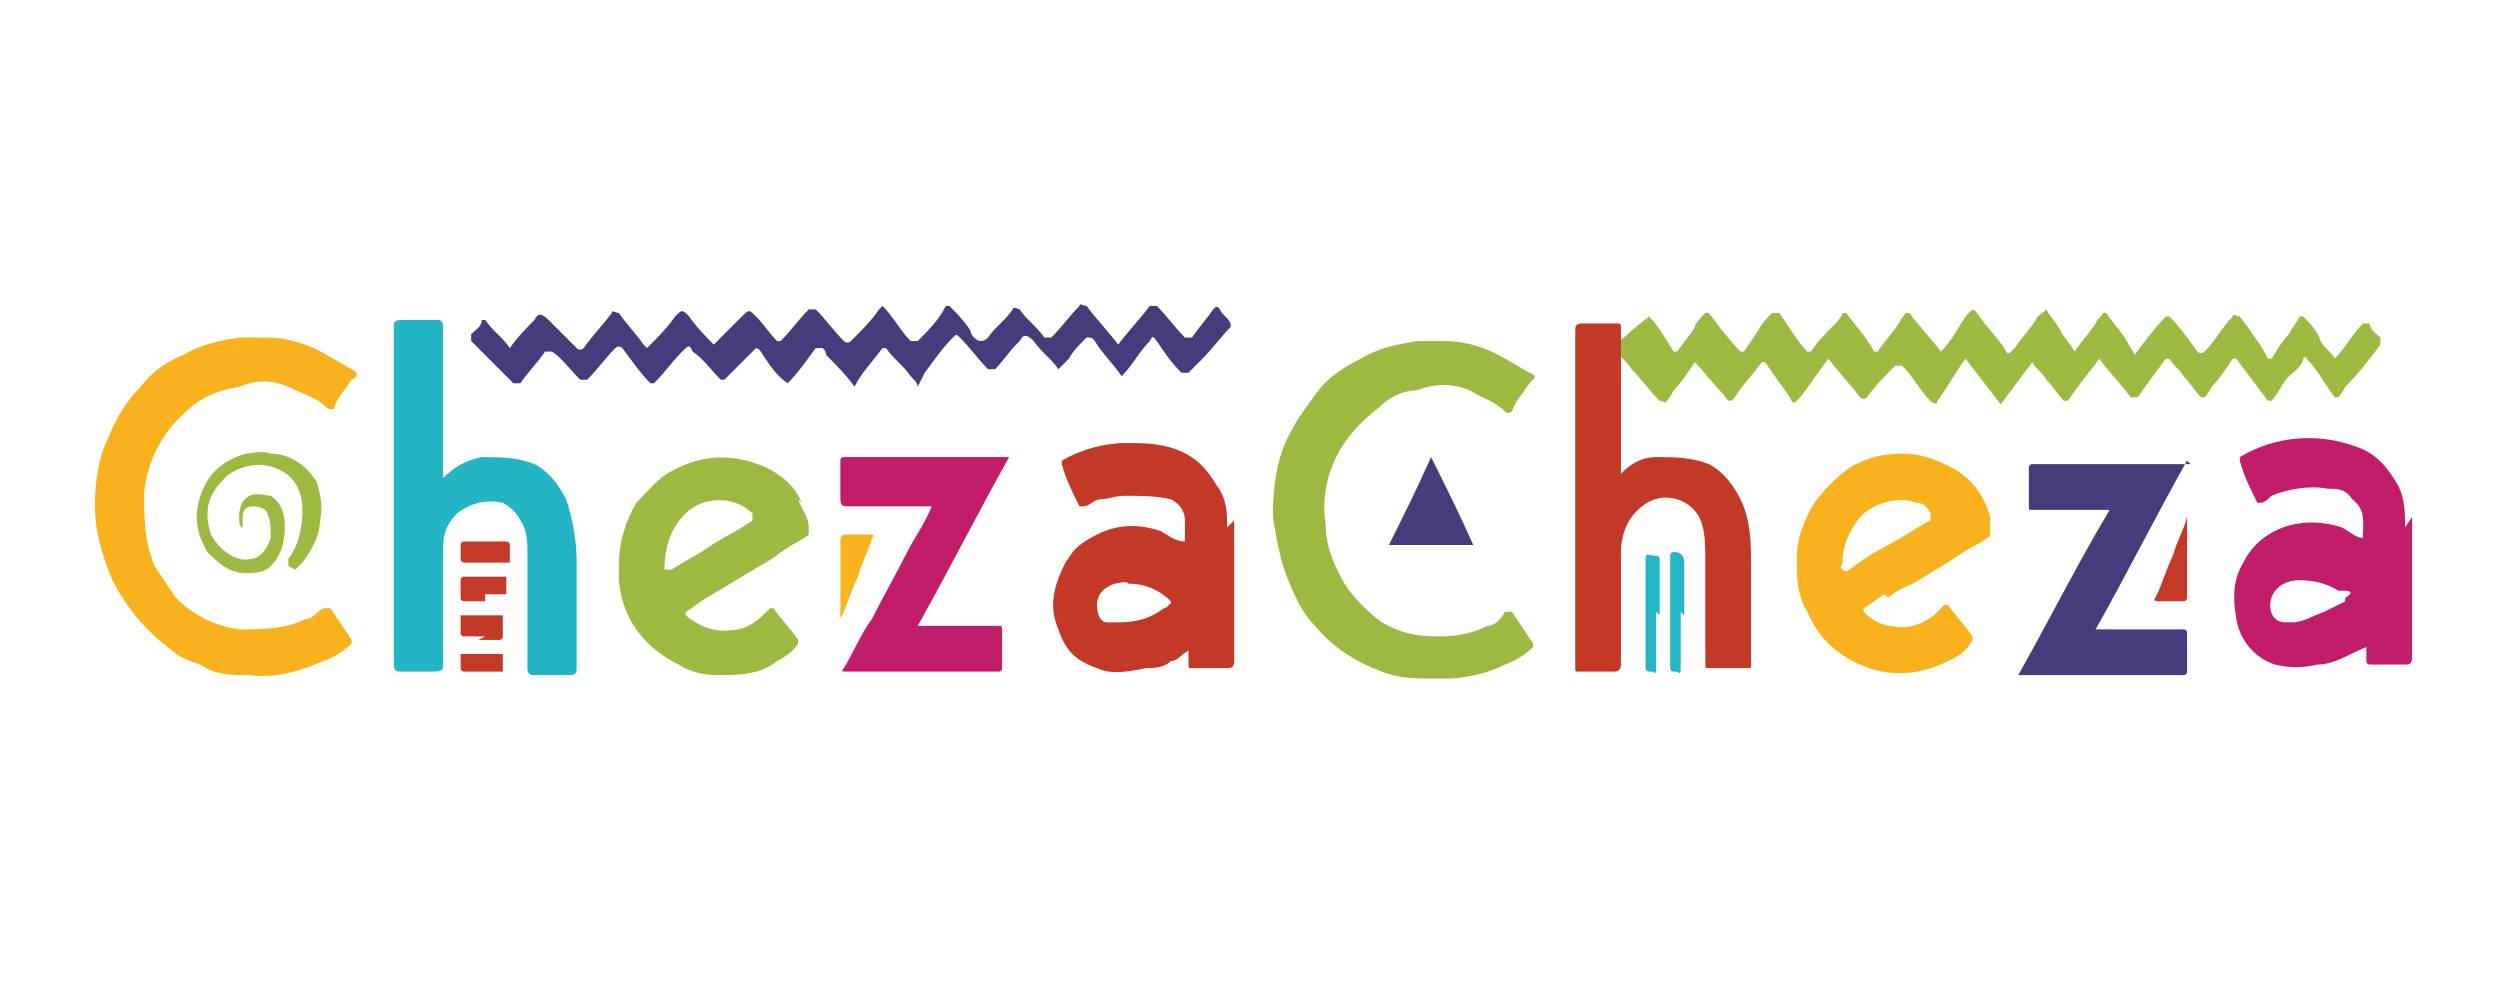
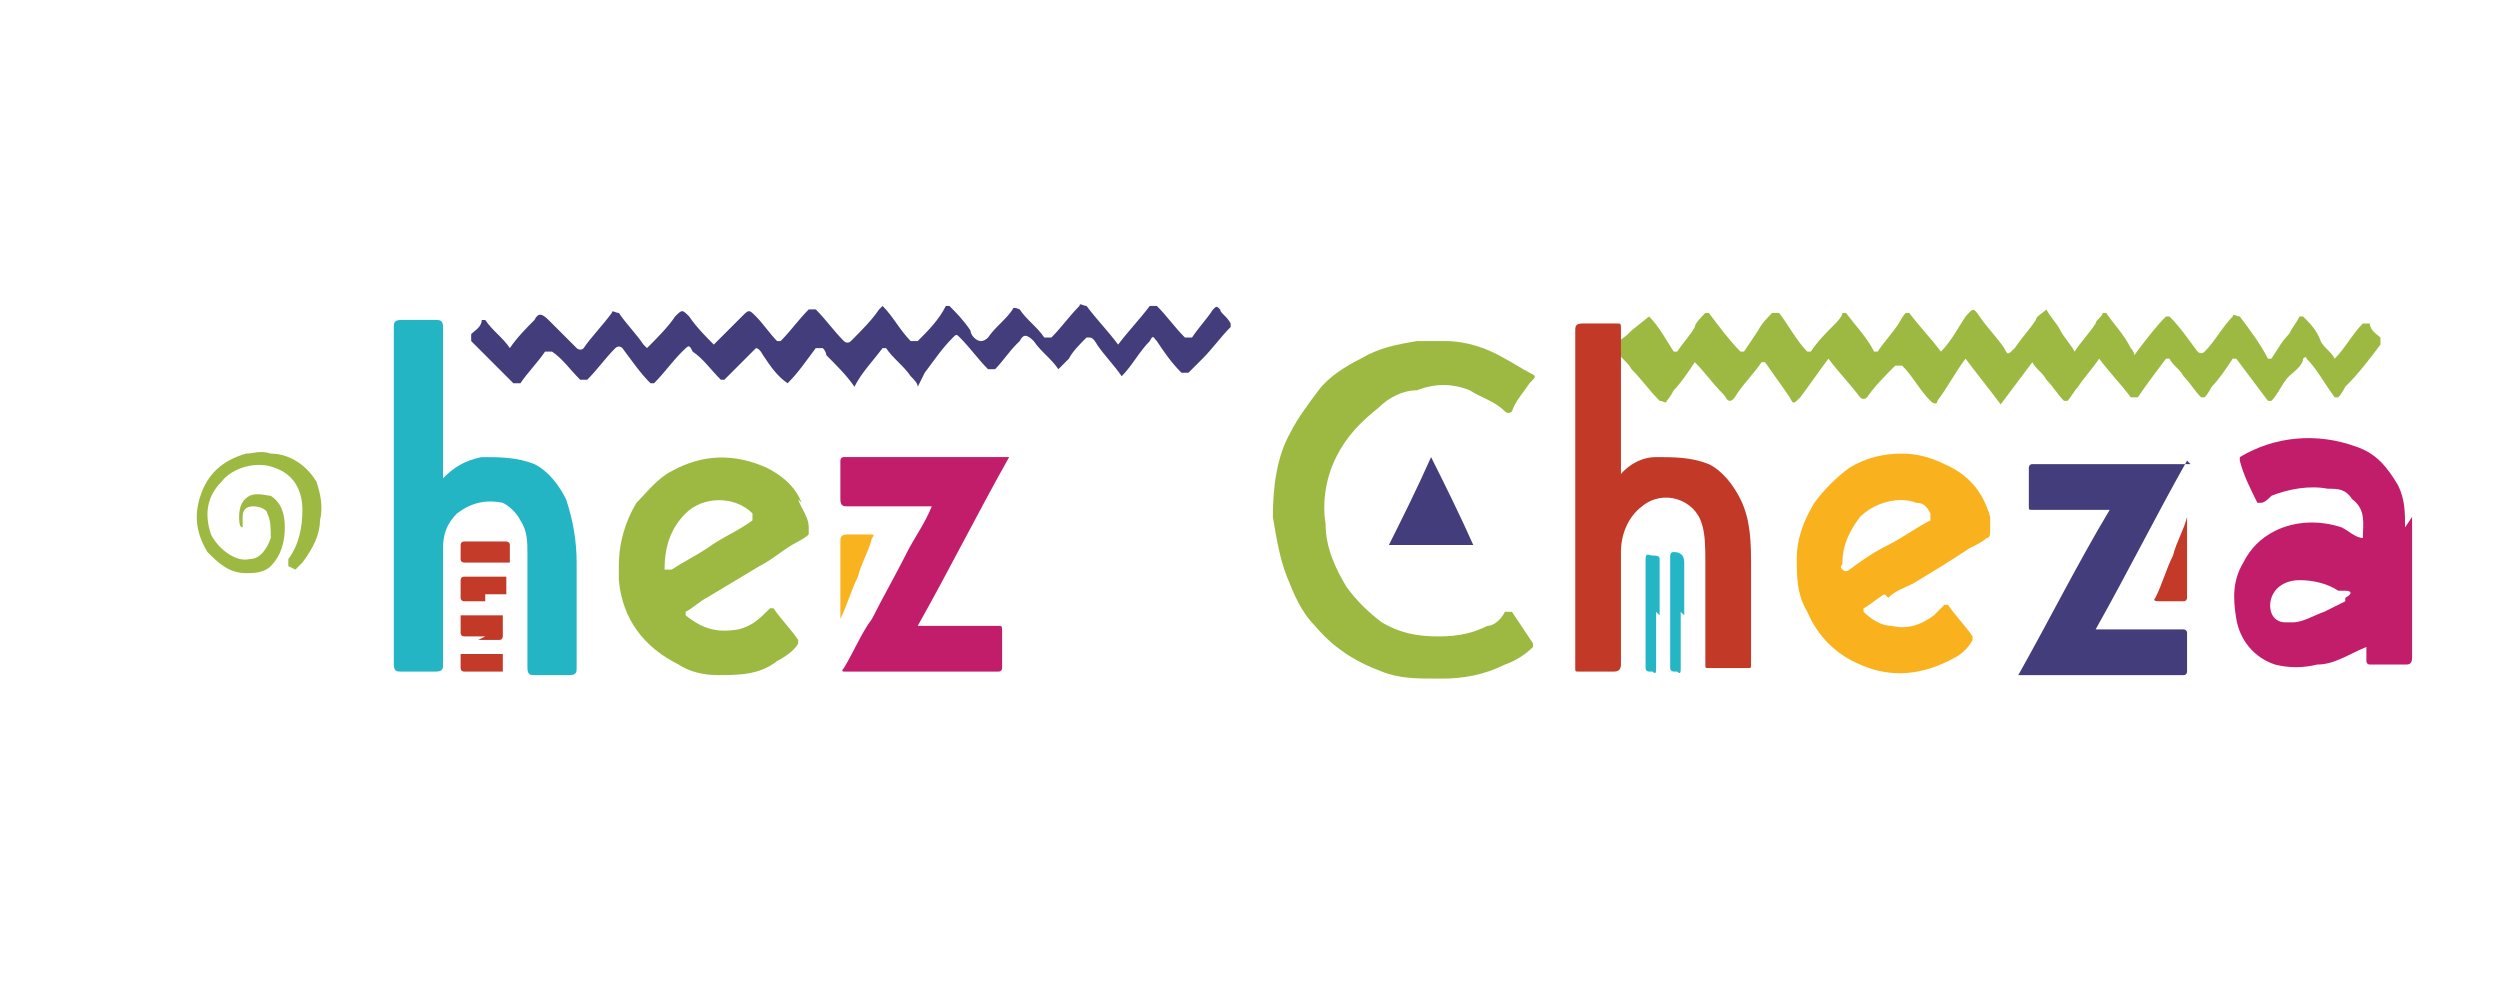
<svg xmlns="http://www.w3.org/2000/svg" version="1.1" viewBox="0 0 71.1 28">
  <defs>
    <style>
      .cls-1 {
        fill: #25b6c6;
      }

      .cls-2 {
        fill: #c43a29;
      }

      .cls-3 {
        fill: #433d7b;
      }

      .cls-4 {
        fill: #c33a29;
      }

      .cls-5 {
        fill: #f9b31f;
      }

      .cls-6 {
        fill: #c21d6b;
      }

      .cls-7 {
        fill: #c43b2a;
      }

      .cls-8 {
        fill: #24b5c5;
      }

      .cls-9 {
        fill: #9db942;
      }

      .cls-10 {
        fill: #c33928;
      }

      .cls-11 {
        fill: #f9b21e;
      }
    </style>
  </defs>
  <g>
    <g id="Layer_1">
      <g>
        <path class="cls-9" d="M46.9,9c.3.3.5.7.7,1,0,0,0,0,.1,0,.2-.3.4-.5.5-.7,0-.1.2-.3.3-.4,0,0,0,0,.1,0,.3.4.6.8.9,1.1,0,0,0,0,.1,0l.4-.6c.1-.2.3-.4.4-.5,0,0,0,0,.2,0,.3.4.5.8.8,1.1,0,0,0,0,.1,0,.2-.3.4-.5.7-.8,0,0,.2-.2.2-.3,0,0,0,0,.1,0,.3.4.6.7.8,1.1,0,0,0,0,.1,0,.2-.3.4-.5.6-.8,0,0,.1-.2.2-.3,0,0,0,0,.1,0,.3.4.6.7.9,1.1.3-.3.5-.7.7-1,.2-.2.2-.3.4,0,.2.3.5.6.7.9.1.2.1.2.3,0,.2-.3.4-.5.6-.8,0-.1.2-.2.3-.3.1.2.3.4.4.6.1.2.3.4.4.6,0,0,0,0,0,0,.2-.3.4-.5.6-.8,0-.1.2-.2.2-.3,0,0,0,0,.1,0,.2.3.5.6.7,1,0,0,.1.1.1.2.3-.4.6-.8.9-1.1,0,0,0,0,.1,0,.3.3.5.6.8,1,0,0,.1.1.2,0,.3-.3.5-.7.8-1,0-.1.1,0,.2,0,.3.4.6.8.8,1.2,0,0,0,0,.1,0,.2-.3.3-.5.5-.7.1-.2.2-.3.3-.5,0,0,0,0,.1,0,.2.2.4.4.5.7.1.2.3.3.4.5.3-.3.5-.7.8-1,0,0,.1,0,.2,0,0,.2.2.3.3.4,0,0,0,.1,0,.2-.3.4-.6.8-1,1.2,0,0-.1.2-.2.3,0,0,0,0-.1,0-.3-.4-.5-.8-.8-1.1,0,0,0-.1-.1,0,0,.2-.3.4-.4.5-.2.2-.3.5-.5.7,0,0,0,0-.1,0-.3-.4-.6-.8-.9-1.2,0,0,0,0-.1,0-.2.3-.4.6-.6.8,0,0-.1.2-.2.3,0,0,0,0-.1,0-.2-.2-.3-.4-.5-.6-.1-.2-.3-.3-.4-.5,0,0,0,0-.1,0-.3.4-.6.8-.8,1.1,0,0-.1,0-.2,0-.3-.4-.6-.7-.9-1.1-.2.3-.4.5-.6.8-.1.1-.2.3-.3.4,0,0,0,0-.1,0-.2-.2-.3-.4-.5-.6-.1-.2-.3-.3-.4-.5,0,0,0,0,0,0-.3.4-.6.8-.9,1.2,0,0,0,0,0,0-.3-.4-.7-.9-1-1.3-.3.4-.5.8-.8,1.2,0,.1-.1.1-.2,0-.3-.3-.5-.7-.8-1,0,0-.1,0-.2,0-.3.3-.6.6-.8.9,0,0-.1.1-.2,0-.3-.4-.6-.7-.9-1.1-.3.4-.5.7-.8,1.1-.2.2-.2.2-.3,0-.2-.3-.5-.7-.7-1,0,0,0,0-.1,0-.2.3-.5.6-.7.9,0,0-.1.2-.2.2s-.1-.1-.2-.2c-.3-.3-.5-.6-.8-.9,0,0,0,0,0,0-.2.3-.4.6-.6.8,0,0-.1.2-.2.3,0,.1-.1,0-.2,0-.3-.3-.5-.6-.8-.9-.1-.2-.3-.3-.4-.5,0,0,0-.1,0-.2,0-.1.2-.2.3-.3,0,0,0,0,.1-.1h0Z" />
        <path class="cls-9" d="M40.9,19.3c-.6,0-1.1,0-1.6-.2-.8-.3-1.4-.7-1.9-1.3-.4-.4-.6-.9-.8-1.4-.2-.5-.3-1.1-.4-1.7,0-.8.1-1.7.5-2.4.2-.4.5-.8.8-1.2.3-.4.8-.7,1.2-.9.5-.3,1-.4,1.6-.5.3,0,.5,0,.8,0,.6,0,1.2.2,1.7.5.2.1.5.3.7.4.2.1.2.1,0,.3-.2.3-.4.5-.5.8,0,0-.1.1-.2,0-.3-.3-.7-.4-1-.6-.5-.2-1-.2-1.5,0-.4,0-.8.2-1.1.5-.5.4-.9.8-1.2,1.4-.3.6-.4,1.3-.3,1.9,0,.7.3,1.3.6,1.8.3.4.6.7,1,1,.5.3,1,.4,1.6.4s1-.1,1.4-.3c.2,0,.4-.2.5-.4,0,0,.1,0,.2,0,.2.3.4.6.6.9,0,0,0,0,0,.1-.2.2-.5.4-.8.5-.6.3-1.2.4-1.8.4h0Z" />
-         <path class="cls-11" d="M2.7,14.4c0-.7.1-1.4.4-2,.2-.5.5-1,.9-1.4.3-.4.7-.7,1.2-.9.5-.3,1-.4,1.6-.5.3,0,.5,0,.8,0,.6,0,1.2.2,1.7.5.2.1.5.3.7.4.2.1.2.2,0,.3-.2.3-.4.5-.5.8,0,0,0,.1-.2,0-.3-.3-.7-.4-1.1-.6-.5-.2-.9-.2-1.4,0-.6.1-1.1.3-1.5.7-.7.6-1.1,1.4-1.2,2.3,0,.7,0,1.4.3,2.1.2.3.4.6.6.9.5.5,1.1.8,1.8.9.7,0,1.3,0,1.9-.3.2,0,.3-.2.5-.3,0,0,.1,0,.2,0,.2.3.4.6.6.9,0,0,0,0,0,.1-.2.2-.5.4-.8.5-.7.3-1.4.5-2.1.4-.5,0-1,0-1.4-.3-.3-.1-.6-.2-.8-.4-.7-.5-1.3-1.2-1.7-2-.3-.7-.5-1.4-.5-2.1h0Z" />
        <path class="cls-10" d="M46,13.6c.3-.4.7-.6,1.1-.6.5,0,1,0,1.5.2.4.2.7.6.9,1,.3.6.3,1.3.3,1.9v2.8c0,.1,0,.1-.1.1h-1.1c-.1,0-.1,0-.1-.1v-2.9c0-.4,0-.8-.1-1.1-.2-.7-1.1-1-1.7-.5-.4.3-.6.8-.6,1.3,0,1.1,0,2.1,0,3.2q0,.2-.2.2h-1c-.1,0-.1,0-.1-.1v-9.6c0-.1,0-.2.2-.2h1c.1,0,.1,0,.1.2v4.1h0c0,.1,0,.1,0,.1Z" />
        <path class="cls-8" d="M12.6,13.6c.3-.3.6-.5,1.1-.6.5,0,1,0,1.5.2.4.2.7.6.9,1,.2.6.3,1.2.3,1.8v3c0,.1,0,.2-.2.2h-1c-.1,0-.2,0-.2-.2v-3.2c0-.4,0-.7-.2-1-.1-.2-.3-.4-.5-.5-.5-.1-.9,0-1.3.3-.3.3-.4.6-.4,1,0,.2,0,.3,0,.5v2.8c0,.1,0,.2-.2.2h-1c-.1,0-.2,0-.2-.2v-9.6c0-.1,0-.2.2-.2h1c.1,0,.2,0,.2.2v4c0,0,0,.1,0,.2h0Z" />
        <path class="cls-3" d="M26.1,11c0-.1-.1-.2-.2-.3-.2-.3-.5-.5-.7-.8,0,0,0,0-.1,0-.3.4-.6.7-.8,1.1,0,0,0,0,0,0-.2-.3-.5-.6-.8-.9,0,0,0-.1-.1-.2,0,0-.1,0-.2,0-.3.4-.5.7-.8,1-.3-.2-.5-.5-.7-.8,0,0,0,0,0,0,0,0-.1-.2-.2-.2,0,0-.1.1-.2.2-.2.2-.5.5-.7.7,0,0,0,0-.1,0-.3-.3-.5-.6-.8-.8-.1-.2-.1-.2-.3,0-.3.3-.5.6-.8.9,0,0,0,0-.1,0-.3-.3-.5-.6-.8-1,0,0-.1-.1-.2,0-.3.3-.5.6-.8.9,0,0-.1,0-.2,0-.3-.3-.5-.6-.8-.8,0,0-.1,0-.2,0-.2.3-.5.6-.7.9,0,0,0,0-.2,0-.4-.4-.8-.8-1.2-1.2,0,0,0-.1,0-.2.1-.1.3-.2.3-.4,0,0,0,0,.1,0,.2.3.5.5.7.8,0,0,0,0,0,0,.2-.3.5-.6.7-.8.1-.2.2-.2.4,0,.3.3.5.5.8.8,0,0,.1.1.2,0,.2-.3.5-.6.8-1,0-.1.1,0,.2,0,.2.3.5.6.7.9,0,0,0,0,.1.1.3-.3.6-.6.8-.9.2-.2.2-.2.4,0,.2.3.5.6.7.8,0,0,0,0,0,0,.3-.3.5-.5.8-.8.2-.2.2-.2.4,0,0,0,0,0,0,0,.2.2.4.5.6.7,0,0,0,0,.1,0,.3-.3.5-.6.8-.9,0,0,.1,0,.2,0,.3.3.5.6.8.9,0,0,.1.1.2,0,.3-.3.6-.6.8-.9,0,0,0,0,.1-.1.3.3.5.7.8,1,0,0,.1,0,.2,0,.3-.3.6-.6.8-1,0,0,0,0,.1,0,.2.2.4.4.6.7,0,0,0,.1.1.2q.2.2.4,0c.2-.3.5-.5.7-.8,0-.1.2,0,.2,0,.2.3.5.5.7.8,0,0,.1,0,.2,0,.3-.3.5-.6.8-.9,0-.1.1,0,.2,0,.3.4.6.7.9,1.1.3-.4.6-.7.9-1.1,0,0,0,0,.2,0,.3.3.5.6.8.9,0,0,.1,0,.2,0,.2-.3.4-.5.6-.8.1-.1.1-.1.2,0,0,.1.2.2.3.4,0,0,0,0,0,.1-.3.3-.5.6-.8.9-.1.1-.3.3-.4.4,0,0-.1,0-.2,0-.3-.3-.5-.6-.7-.9-.1-.1-.1-.2-.2,0-.3.3-.5.7-.8,1,0,0,0,0,0,0-.2-.3-.5-.6-.7-.9,0,0-.1-.2-.2-.2,0,0,0,0-.1,0-.2.2-.4.4-.5.6-.1.1-.2.2-.3.3,0,0,0,0,0,0-.2-.3-.5-.5-.7-.8-.2-.2-.3-.2-.4,0,0,0,0,0-.1.1-.2.2-.4.5-.6.7,0,0,0,0-.2,0-.3-.3-.5-.6-.8-.9-.1-.1-.1-.1-.2,0-.3.3-.5.6-.8,1,0,0,0,0,0,0h0Z" />
        <path class="cls-6" d="M26.2,17.8h2.2c.1,0,.1,0,.1.2v1c0,0,0,.1-.1.1h-4.4c0,0-.1,0,0-.1.3-.5.5-1,.8-1.4.3-.6.7-1.3,1-1.9.2-.4.5-.8.7-1.3,0,0,0,0,0,0,0,0,0,0-.1,0h-2.3c-.1,0-.2,0-.2-.2v-1.1c0,0,0-.1.1-.1h4.7c-.9,1.6-1.7,3.2-2.6,4.8h0Z" />
        <path class="cls-3" d="M62.2,13.1c-.9,1.6-1.7,3.2-2.6,4.8h2.5c0,0,.1,0,.1.1v1.1c0,0,0,.1-.1.1h-4.7s0,0,0,0c.9-1.6,1.7-3.2,2.6-4.7,0,0-.1,0-.2,0h-2c-.1,0-.1,0-.1-.1v-1.1c0,0,0-.1.1-.1h4.5Z" />
        <path class="cls-9" d="M8.2,16.1c0,0,0-.1,0-.2.3-.4.4-.9.4-1.4s-.2-1-.8-1.2c-.5-.2-1.2,0-1.5.4-.4.4-.5.9-.3,1.5.2.4.7.8,1.1.7.3,0,.5-.3.6-.6,0-.3,0-.5-.1-.7,0-.1-.2-.2-.4-.2s-.3.1-.3.3c0,.1,0,.2,0,.3-.1,0-.1-.2-.1-.3,0-.3.1-.5.3-.6s.5,0,.6,0c.3.2.4.5.4.9,0,.4-.1.8-.4,1.1-.2.2-.5.2-.7.2-.5,0-.8-.3-1.1-.6-.3-.5-.4-1-.2-1.6.2-.6.6-1,1.3-1.2.2,0,.4-.1.7,0,.5,0,1,.3,1.3.8.1.3.2.7.1,1.1,0,.4-.2.8-.5,1.2,0,0-.1.1-.2.2h0Z" />
        <path class="cls-3" d="M41.9,15.5h-2.4c.4-.8.8-1.6,1.2-2.5.4.8.8,1.6,1.2,2.5h0Z" />
        <path class="cls-1" d="M47.1,17.4v1.6c0,.1,0,.2-.1.1h-.1c0,0-.1,0-.1-.1v-3.1c0-.2.1-.1.2-.1s.2,0,.2.1v1.6h0Z" />
        <path class="cls-1" d="M47.8,17.4v1.6c0,.1,0,.2-.1.1h-.1c0,0-.1,0-.1-.1v-3.2c0,0,0-.1.1-.1q.3,0,.3.3v1.5h0Z" />
        <path class="cls-2" d="M62.2,14.7v2.3c0,0,0,.1-.1.1h-.7q-.2,0-.1-.1c.2-.4.3-.8.5-1.2.1-.4.3-.7.4-1.1h0Z" />
        <path class="cls-5" d="M23.9,17.6v-2.2c0-.1,0-.2.2-.2h.7c0,0,.1,0,0,.1-.1.4-.3.7-.4,1.1-.2.4-.3.8-.5,1.2h0Z" />
        <path class="cls-7" d="M13.8,16h-.6c0,0-.1,0-.1-.1v-.4c0,0,0-.1.1-.1h1.2c0,0,.1,0,.1.1v.5c0,0,0,0,0,0h-.6Z" />
        <path class="cls-10" d="M13.8,18.1h-.6c0,0-.1,0-.1-.1v-.5c0,0,0,0,0,0h1.2c0,0,0,0,0,.1v.5c0,0,0,.1-.1.1h-.6,0Z" />
        <path class="cls-4" d="M13.8,17.1h-.6c0,0-.1,0-.1-.1v-.5c0,0,0-.1.1-.1h1.2c0,0,0,0,0,0v.5c0,0,0,.1,0,0h-.6Z" />
        <path class="cls-4" d="M13.8,19.1h-.6c0,0-.1,0-.1-.1v-.4c0,0,0,0,0,0h1.2c0,0,0,0,0,0v.5c0,0,0,0-.1,0h-.6,0Z" />
-         <path class="cls-10" d="M34.9,15c0-.4,0-.8-.3-1.2-.3-.5-.6-.8-1.1-1-.5-.2-1-.2-1.5-.2-.6,0-1.3.2-1.8.5,0,0,0,0,0,.1.1.4.3.8.5,1.2,0,0,0,0,.1,0,.2,0,.3-.2.5-.2.2,0,.4-.1.7-.1.4,0,.9,0,1.3.1.2.1.4.3.4.6,0,.2,0,.4,0,.6-.3,0-.5-.2-.7-.3-.6-.2-1.2-.2-1.8.1s-.7.5-.9.8c-.3.6-.5,1.2-.2,1.9.2.6.5.9,1.1,1.1.4.2.9.1,1.4,0,.2,0,.5,0,.7-.2.2,0,.3-.2.5-.3v.4c0,.1,0,.1.1.1h1c.1,0,.2,0,.2-.2,0-1.3,0-2.7,0-4ZM33.4,17.1c-.1,0-.2.2-.3.2-.4.3-.8.4-1.3.4,0,0-.2,0-.3,0-.2,0-.3-.2-.3-.5,0-.3.2-.5.5-.6.1,0,.3-.1.4,0,.5,0,.9.2,1.2.5,0,0,0,0,0,.1h0Z" />
        <path class="cls-6" d="M68.4,15c0-.4,0-.8-.2-1.2-.3-.5-.6-.9-1.2-1.1-1.1-.4-2.3-.3-3.3.3,0,0,0,0,0,.1.1.4.3.8.5,1.2,0,0,0,0,.1,0,.1,0,.2-.1.3-.2.5-.2,1.1-.3,1.6-.2.3,0,.5,0,.7.3.4.3.3.7.3,1.1-.2,0-.4-.2-.6-.3-.6-.2-1.3-.2-1.9.1-.4.2-.7.5-.9.9-.3.5-.3,1-.2,1.6.1.6.5,1.1,1.1,1.3.4.1.8.1,1.2,0,.5,0,.9-.3,1.4-.5v.4c0,0,0,.1.1.1.3,0,.7,0,1,0,.1,0,.2,0,.2-.2v-4h0ZM66.7,17.1c-.2.1-.4.2-.6.3-.3.1-.6.3-.9.3s-.1,0-.2,0c-.4,0-.5-.4-.4-.7.1-.3.4-.5.8-.5.4,0,.8.1,1.1.3,0,0,.1,0,.2,0,.2,0,.2.1,0,.2h0Z" />
        <path class="cls-9" d="M22.8,14.3c-.2-.5-.6-.8-1-1-.9-.4-1.8-.4-2.7.1-.4.2-.7.6-1,.9-.3.5-.5,1.1-.5,1.8,0,0,0,.2,0,.4.1,1.1.7,1.9,1.7,2.4.3.2.7.3,1.1.3.6,0,1.2,0,1.7-.4.2-.1.5-.3.6-.5,0,0,0,0,0-.1-.2-.3-.5-.6-.7-.9,0,0,0,0-.1,0-.3.3-.5.5-.9.6-.6.1-1,0-1.5-.4,0,0,0,0,0-.1.2-.1.4-.3.6-.4.5-.3,1-.6,1.5-.9.4-.2.7-.5,1.1-.7,0,0,.2-.1.3-.2,0,0,0,0,0-.2,0-.3-.2-.5-.3-.8h0ZM21.4,14.8c-.4.3-.9.5-1.3.8-.3.2-.7.4-1,.6,0,0,0,0-.2,0,0-.7.2-1.2.6-1.6.5-.5,1.4-.5,1.9,0,0,0,0,.1,0,.2h0Z" />
        <path class="cls-11" d="M53.7,17c.2-.2.5-.3.7-.4.5-.3,1-.6,1.6-1,.2-.1.4-.2.5-.3.1,0,.1-.1.1-.3,0,0,0-.2,0-.3-.2-.7-.6-1.2-1.3-1.5-.4-.2-.8-.3-1.2-.3-.5,0-1,.1-1.5.4-.4.3-.7.6-1,1-.3.5-.5,1-.5,1.6,0,.5,0,1,.3,1.5.3.7.8,1.2,1.5,1.5.9.4,1.8.3,2.7-.2.2-.1.4-.3.5-.5,0,0,0,0,0-.1-.2-.3-.5-.6-.7-.9,0,0,0,0-.1,0-.1.1-.2.2-.3.3-.4.3-.8.4-1.2.3-.3,0-.6-.2-.8-.4,0,0,0,0,0-.1.2-.1.4-.3.6-.4h0ZM52.6,16.2s-.1.1-.2,0,0-.1,0-.2c0-.5.2-.9.5-1.3.4-.4,1.1-.6,1.6-.4.2,0,.3.1.4.3,0,0,0,.1,0,.2-.4.2-.8.5-1.2.7-.4.2-.7.4-1.1.7Z" />
      </g>
    </g>
  </g>
</svg>